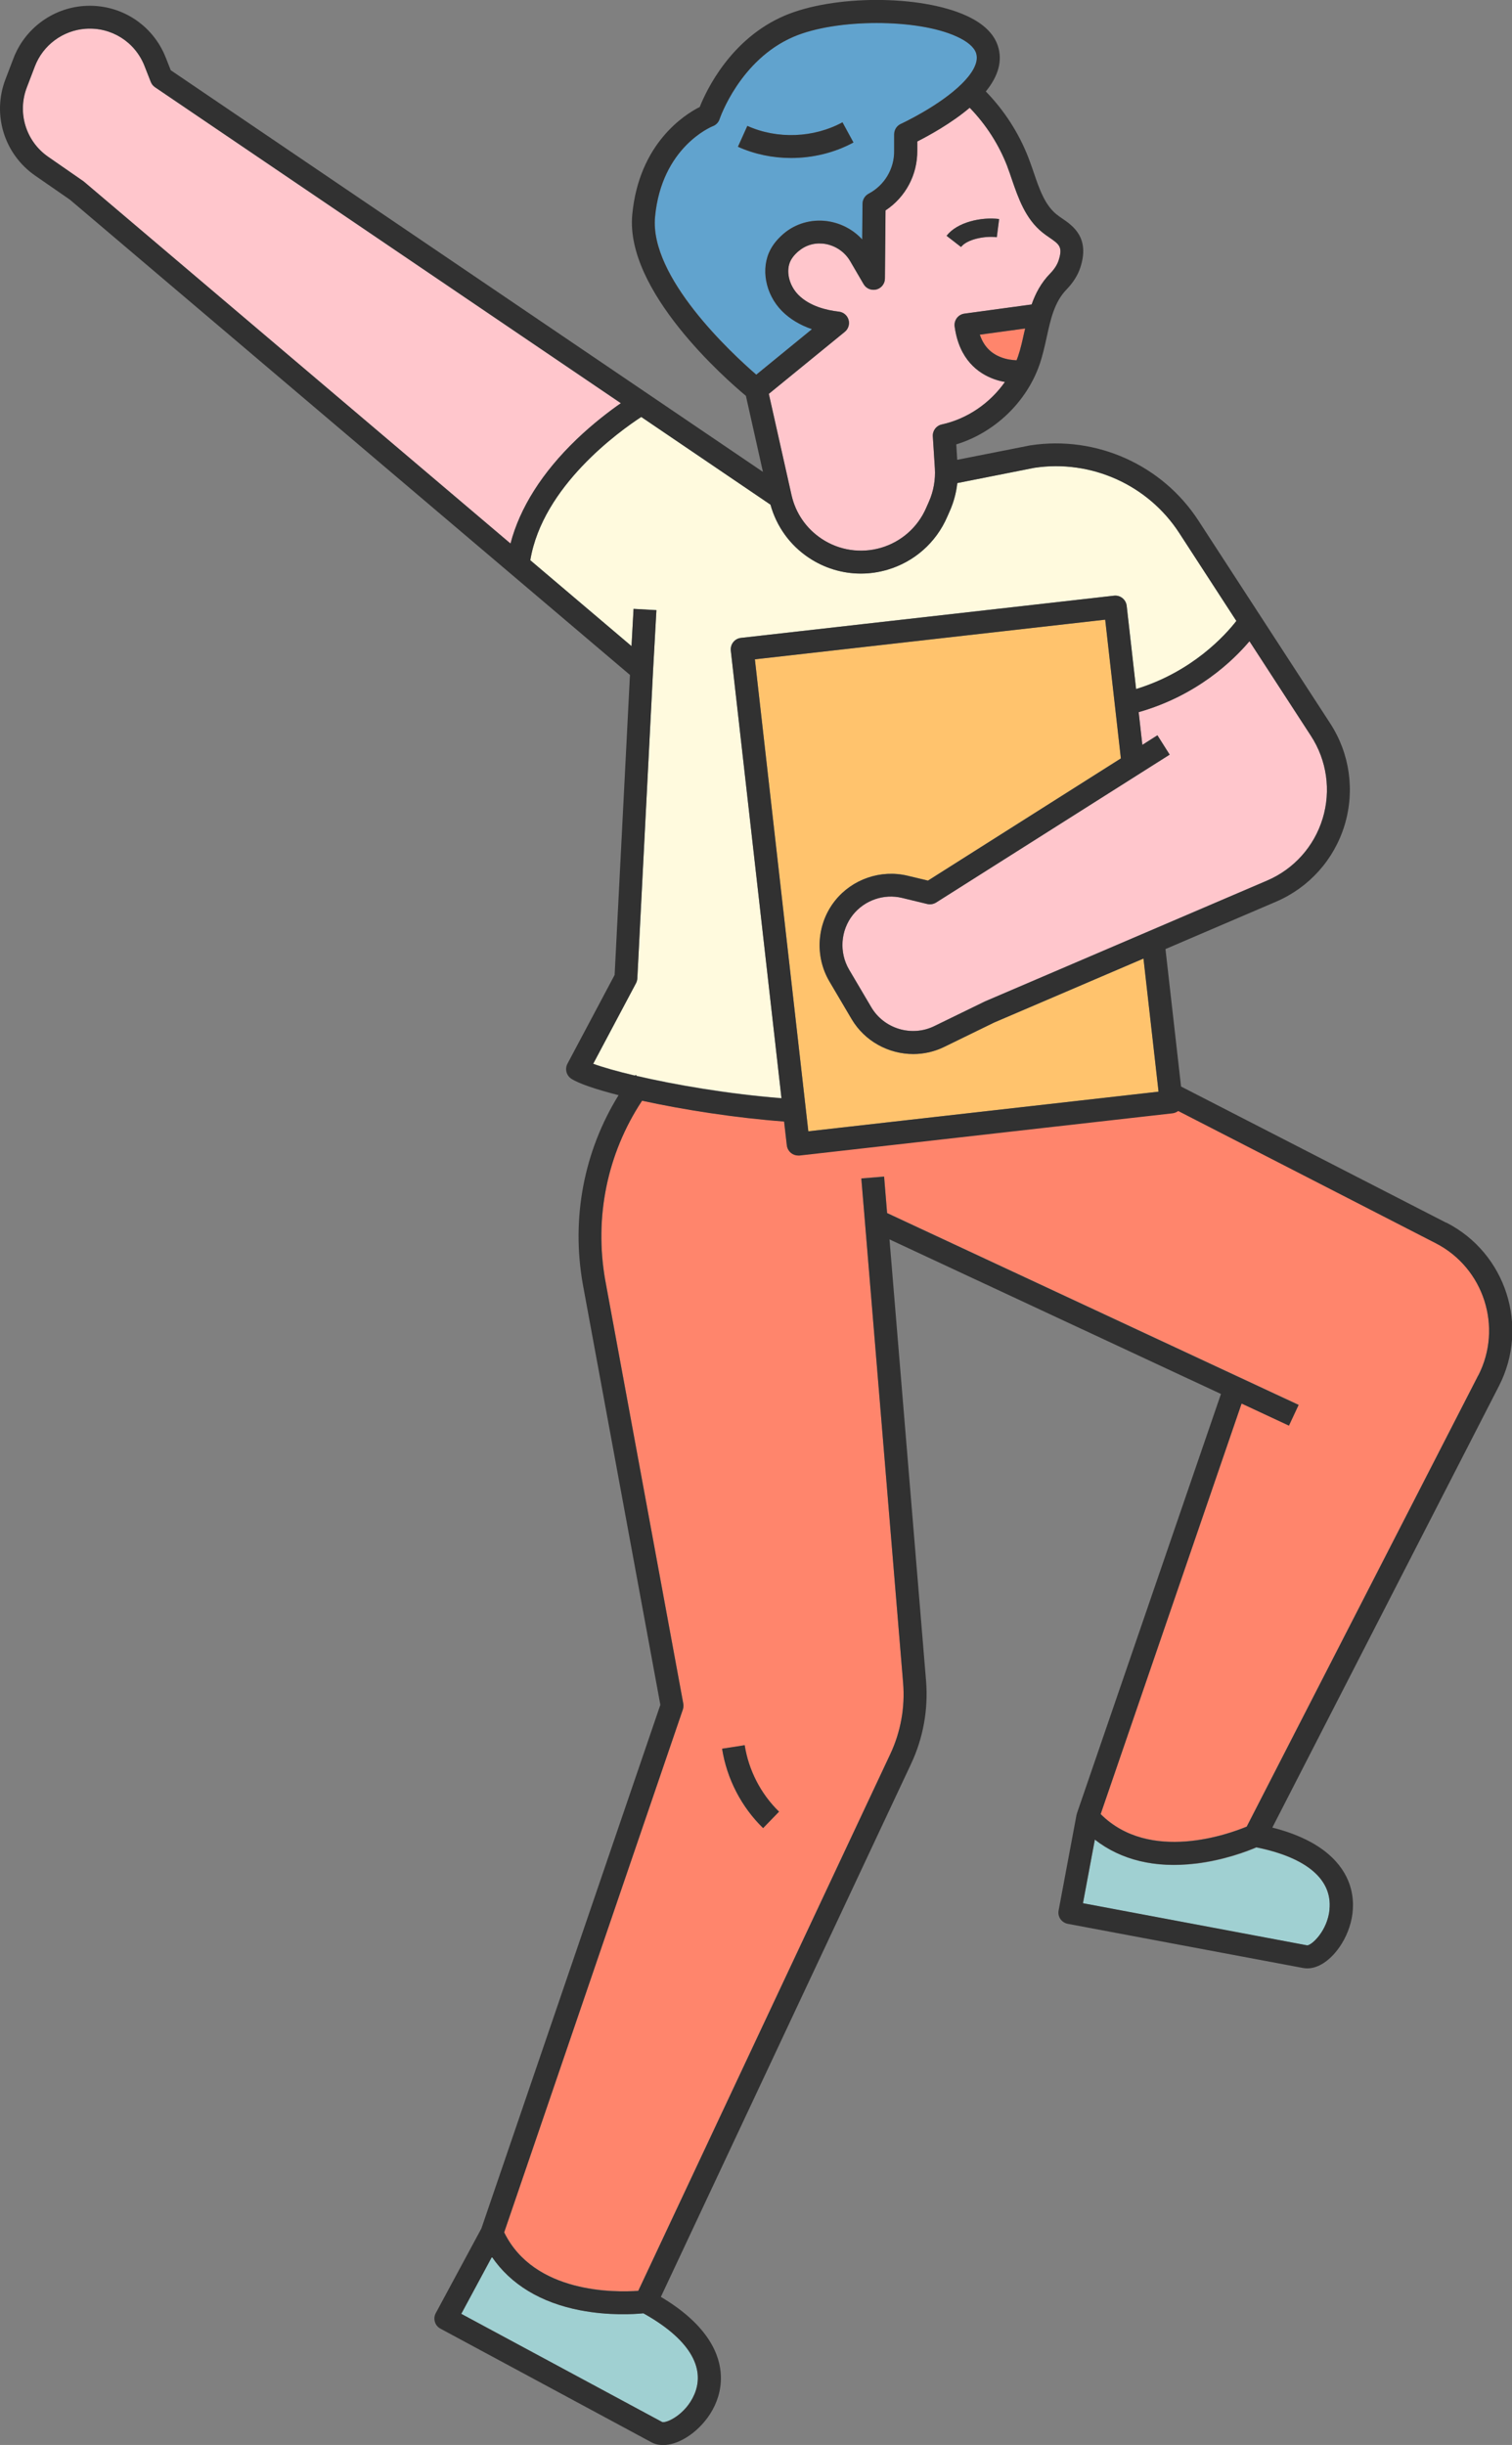
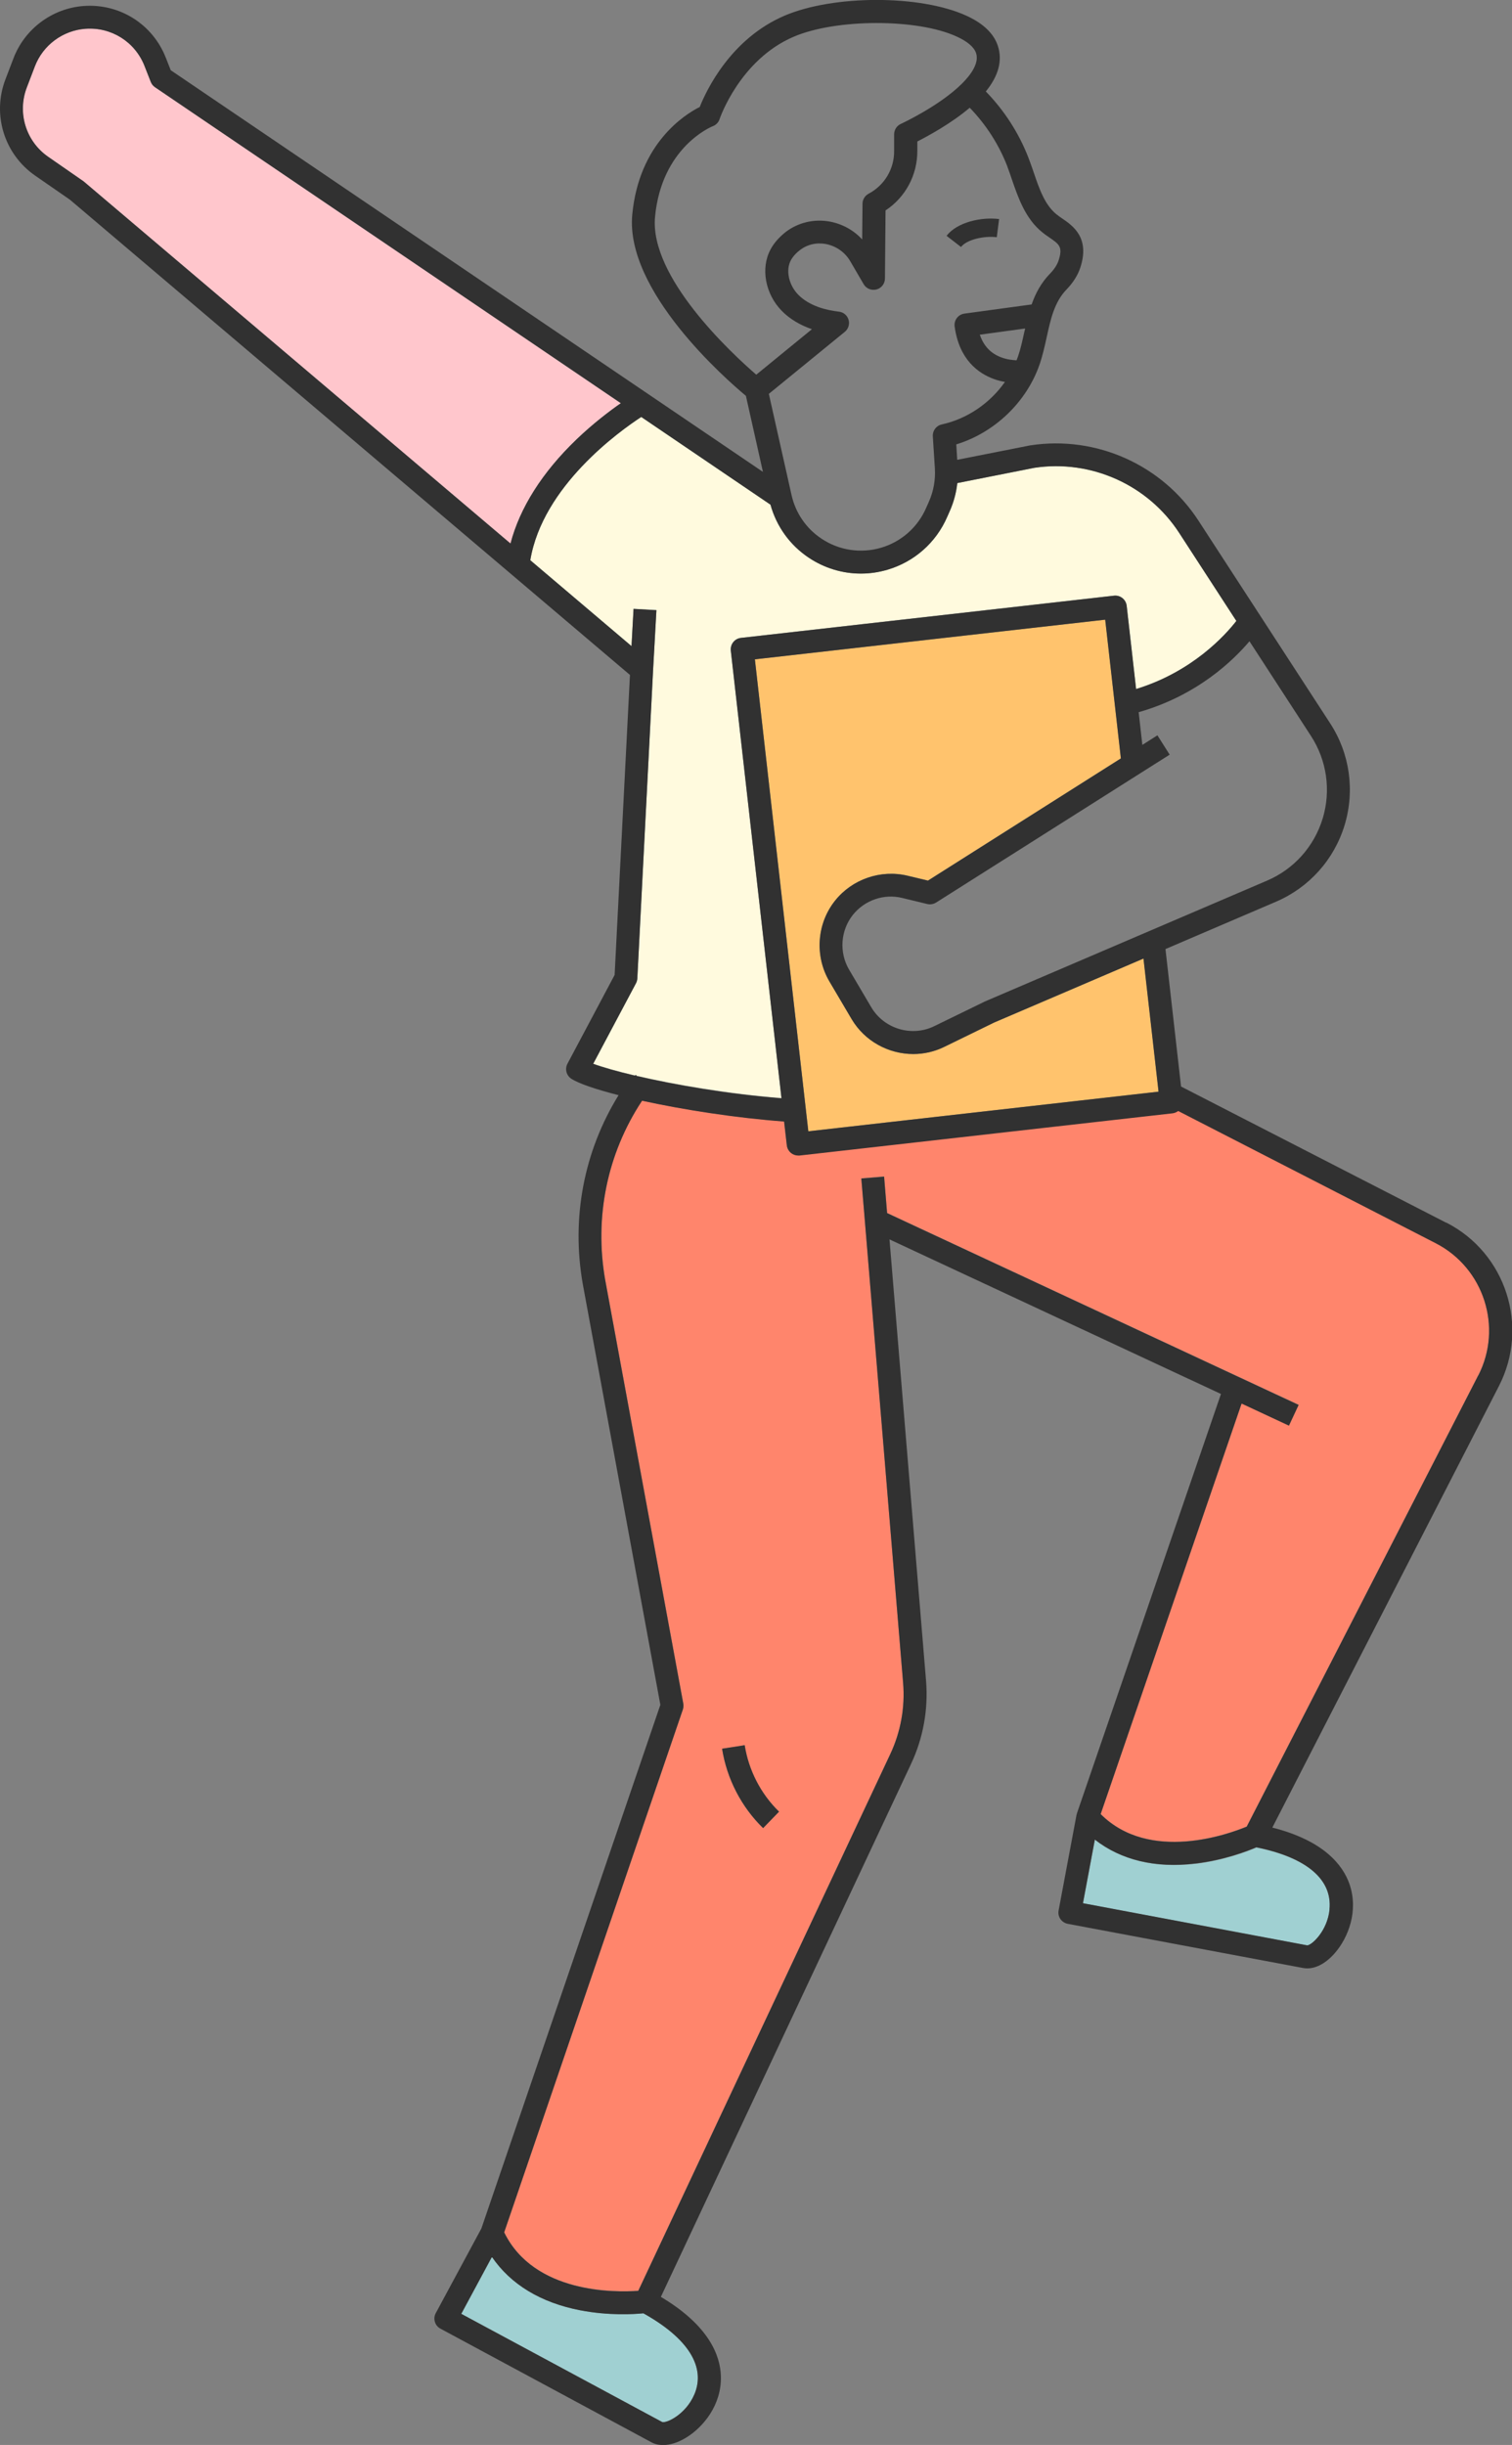
<svg xmlns="http://www.w3.org/2000/svg" id="_圖層_2" viewBox="0 0 176.58 285.49">
  <rect x="0" y="0" width="176.58" height="285.49" fill="#808080" stroke="none" />
  <defs>
    <style>.cls-1{fill:#a0d0d2;}.cls-2{fill:#ffc6cc;}.cls-3{fill:#fffade;}.cls-4{fill:#61a3ce;}.cls-5{fill:#313131;}.cls-6{fill:#ff856c;}.cls-7{fill:#ffc36d;}</style>
  </defs>
  <g id="_圖層_7">
    <g>
      <path class="cls-2" d="M67.31,51.32c1.97-1.89,3.88-3.33,5.19-4.24L18.09,10.18c-.22-.15-.4-.37-.49-.62l-.73-1.86c-1.11-2.82-3.87-4.56-6.9-4.34-2.64,.2-4.96,1.92-5.91,4.4l-.94,2.46c-1.13,2.96-.1,6.28,2.5,8.09l4.11,2.85s.07,.05,.1,.08L59.62,63.47c1.07-4.15,3.7-8.31,7.7-12.15Z" />
-       <path class="cls-2" d="M132.98,83.15l.43,3.82,1.76-1.12,1.43,2.26-27.28,17.27c-.31,.19-.68,.25-1.03,.17l-2.93-.71c-2.13-.51-4.38,.26-5.75,1.97-1.45,1.82-1.63,4.39-.45,6.4l2.59,4.39c1.49,2.53,4.72,3.5,7.36,2.21l5.85-2.85s.04-.02,.06-.03l32.95-14.11c3.14-1.35,5.51-3.99,6.5-7.26,.99-3.27,.49-6.79-1.37-9.65l-7.18-11.05c-1.92,2.27-6.13,6.35-12.94,8.28Z" />
      <path class="cls-6" d="M93.37,134.91c-.05,0-.1,0-.15,0-.3,0-.6-.1-.83-.29-.28-.22-.46-.54-.5-.9l-.32-2.78c-5.67-.42-11.79-1.38-16.59-2.43-.02,.02-.03,.04-.04,.07-4.03,6.13-5.54,13.54-4.26,20.87l9.12,49.47c.04,.23,.02,.46-.05,.67l-20.87,61.06c3.5,7.17,13,7.02,15.66,6.83l29.43-62.67c1.22-2.6,1.74-5.48,1.5-8.33l-4.46-53.85-.42-5.04,2.66-.22,.35,4.26,41.19,19.2,6.87,3.2-1.13,2.42-5.53-2.58-16.46,47.94c5.74,5.74,15.05,2.3,17.06,1.46l27.04-52.69c2.89-5.63,.66-12.57-4.97-15.46l-30.07-15.44c-.19,.15-.42,.25-.66,.27l-43.57,4.93Zm-4.25,78.56c-2.54-2.47-4.24-5.77-4.79-9.27l2.64-.41c.46,2.93,1.88,5.69,4.01,7.76l-1.86,1.92Z" />
      <path class="cls-7" d="M88.16,76.99l6.24,55.11,40.91-4.63-1.76-15.55-17.44,7.47-5.82,2.84c-1.16,.57-2.4,.84-3.62,.84-2.87,0-5.67-1.48-7.21-4.09l-2.59-4.39c-1.74-2.96-1.48-6.74,.66-9.43,2.01-2.52,5.34-3.66,8.47-2.91l2.38,.57,22.53-14.27-1.83-16.2-40.91,4.63Z" />
-       <path class="cls-4" d="M91.33,36.31c-1.95-1.97-2.51-4.99-1.34-7.18,.32-.59,.77-1.15,1.33-1.67,.13-.12,.27-.24,.41-.35,1.46-1.14,3.36-1.59,5.22-1.24,1.45,.28,2.76,1.01,3.75,2.08l.04-4.17c0-.49,.28-.94,.71-1.17,1.86-.99,3.01-2.91,2.99-5.01v-1.91c-.02-.53,.29-1.01,.77-1.23,.04-.02,4.48-2.07,7.12-4.68,.98-.97,2.06-2.38,1.67-3.59-.23-.7-1.02-1.37-2.28-1.94-2.3-1.05-5.79-1.57-9.33-1.57s-7.2,.53-9.69,1.6c-6.3,2.69-8.63,9.54-8.65,9.61-.13,.38-.41,.68-.78,.83-.24,.1-5.99,2.49-6.76,10.58-.67,7.04,8.91,15.92,11.82,18.44l6.51-5.32c-1.4-.48-2.59-1.2-3.5-2.12Zm-5.16-19.17l1.1-2.44c3.49,1.57,7.75,1.41,11.11-.42l1.28,2.35c-2.21,1.21-4.75,1.81-7.28,1.81-2.14,0-4.27-.43-6.21-1.31Z" />
      <path class="cls-1" d="M139.61,217.62c-4.67,.56-8.68-.41-11.74-2.8l-1.39,7.43,26.19,4.92c.53-.01,2.36-1.67,2.61-4.19,.35-3.5-2.68-6.07-8.54-7.25-1.02,.44-3.76,1.5-7.12,1.9Z" />
-       <path class="cls-2" d="M95.94,62.91c2.05,1.37,4.59,1.75,6.95,1.06,2.37-.7,4.29-2.39,5.27-4.65l.34-.77c.52-1.2,.76-2.53,.68-3.84l-.24-3.75c-.04-.66,.4-1.25,1.05-1.39,2.97-.64,5.63-2.48,7.37-4.96-.41-.07-.84-.18-1.28-.34-1.8-.65-4.06-2.24-4.59-6.13-.1-.73,.41-1.41,1.14-1.51l7.85-1.07c.45-1.28,1.09-2.51,2.15-3.6,.5-.51,.84-1.03,1-1.54,.52-1.58,.08-1.88-1.08-2.68-.26-.18-.54-.37-.81-.59-1.99-1.6-2.82-4.02-3.56-6.17-.18-.52-.35-1.03-.54-1.53-.98-2.55-2.48-4.9-4.4-6.87-2.17,1.84-4.83,3.29-6.13,3.94v1.07c.03,2.83-1.37,5.43-3.7,6.98l-.07,7.95c0,.6-.41,1.12-.99,1.28-.58,.15-1.19-.1-1.5-.62l-1.57-2.69c-.61-1.04-1.64-1.76-2.82-1.99-1.11-.21-2.2,.04-3.07,.72-.09,.07-.18,.15-.27,.22-.34,.31-.6,.63-.77,.95-.62,1.17-.25,2.9,.88,4.04,1.31,1.33,3.3,1.8,4.73,1.96,.53,.06,.98,.44,1.13,.95,.15,.52-.02,1.07-.44,1.41l-8.87,7.24,2.65,11.81c.47,2.1,1.71,3.9,3.5,5.1Zm20.75-37.33l-.27,2.12c-1.42-.18-3.48,.24-4.18,1.14l-1.69-1.31c1.25-1.62,4.1-2.22,6.14-1.96Z" />
      <path class="cls-1" d="M67.78,269.77c-4.62-.89-8.15-3.03-10.33-6.24l-3.58,6.65,23.46,12.63c.51,.17,2.75-.88,3.75-3.2,1.39-3.23-.71-6.59-5.94-9.5-1.1,.11-4.04,.29-7.36-.35Z" />
-       <path class="cls-6" d="M116.91,41.72c.67,.26,1.33,.33,1.81,.35,.06-.15,.12-.3,.17-.45,.3-.89,.51-1.83,.73-2.83,.03-.15,.06-.29,.1-.44l-5.29,.72c.44,1.31,1.26,2.18,2.48,2.64Z" />
      <path class="cls-3" d="M85.35,75.96c-.08-.73,.44-1.4,1.18-1.48l43.57-4.93c.35-.04,.71,.06,.98,.28,.28,.22,.46,.54,.5,.9l1.1,9.72c6.57-2.01,10.42-6.29,11.71-7.95l-6.67-10.27c-3.66-5.63-10.3-8.61-16.93-7.61l-8.99,1.78c-.12,1.1-.4,2.19-.85,3.2l-.34,.77c-1.3,2.99-3.84,5.23-6.97,6.15-1.02,.3-2.07,.45-3.1,.45-2.14,0-4.26-.63-6.08-1.85-2.21-1.47-3.77-3.66-4.48-6.2l-15.09-10.24c-2.56,1.67-11.52,8.08-12.96,16.73l11.82,10.03,.24-4.35,2.67,.15-.39,7.03h0l-1.84,35.98c-.01,.2-.06,.39-.16,.56l-4.99,9.39c1.08,.4,2.76,.88,4.84,1.37,.06-.02,.12-.04,.18-.06l.02,.1c4.45,1.03,10.68,2.11,16.94,2.61l-5.92-52.28Z" />
-       <path class="cls-5" d="M99.67,16.63l-1.28-2.35c-3.36,1.83-7.62,1.99-11.11,.42l-1.1,2.44c1.94,.87,4.07,1.31,6.21,1.31,2.53,0,5.07-.61,7.28-1.81Z" />
      <path class="cls-5" d="M168.89,142.77l-30.96-15.9-1.82-16.05,12.91-5.53c3.87-1.66,6.79-4.92,8.01-8.94,1.22-4.03,.61-8.36-1.68-11.88l-15.39-23.68c-4.23-6.51-11.93-9.96-19.61-8.79-.02,0-.04,0-.06,.01l-8.5,1.68-.11-1.8c4.48-1.37,8.24-4.96,9.75-9.4,.35-1.03,.58-2.09,.81-3.12,.46-2.11,.9-4.1,2.31-5.56,.78-.81,1.33-1.68,1.62-2.58,1.14-3.48-.89-4.88-2.11-5.71-.22-.15-.44-.3-.65-.47-1.39-1.11-2.03-2.98-2.7-4.95-.19-.54-.37-1.09-.58-1.62-1.11-2.9-2.83-5.57-5-7.8,1.49-1.83,1.96-3.61,1.41-5.31-.47-1.45-1.72-2.65-3.71-3.55-5.37-2.44-15.46-2.43-21.18,0-6.34,2.7-9.18,8.78-9.93,10.67-1.79,.9-7.09,4.26-7.88,12.56-.85,8.93,10.96,19.25,13.27,21.17l1.99,8.88L19.94,8.2l-.58-1.47C17.82,2.81,13.96,.39,9.77,.7,6.1,.97,2.88,3.37,1.57,6.82l-.94,2.46c-1.57,4.11-.13,8.73,3.48,11.23l4.06,2.81,65.4,55.49-1.79,35.03-5.51,10.37c-.32,.61-.13,1.37,.45,1.75,.86,.56,2.85,1.24,5.52,1.92-4.05,6.55-5.54,14.34-4.18,22.05l9.06,49.14-20.9,61.14-5.33,9.89c-.17,.31-.21,.68-.1,1.02,.1,.34,.33,.62,.65,.79l24.64,13.27c.4,.22,.86,.32,1.36,.32,.84,0,1.78-.3,2.73-.89,1.92-1.18,4.12-3.77,4.02-7.15-.07-2.41-1.38-5.91-7.01-9.26l29.22-62.24c1.42-3.02,2.02-6.37,1.75-9.69l-4.27-51.55,38.71,18.05-16.82,48.97h.01c-.02,.07-.05,.12-.06,.19l-2.09,11.15c-.07,.35,.01,.71,.21,1,.2,.29,.51,.49,.86,.56l27.5,5.16c.16,.03,.32,.04,.48,.04,1.07,0,2.23-.64,3.25-1.83,1.47-1.71,2.78-4.84,1.66-8.04-.78-2.21-3-5.05-9-6.57l26.47-51.57c3.56-6.94,.82-15.5-6.13-19.06Zm-33.58-15.3l-40.91,4.63-6.24-55.11,40.91-4.63,1.83,16.2-22.53,14.27-2.38-.57c-3.13-.75-6.46,.39-8.47,2.91-2.14,2.68-2.4,6.47-.66,9.43l2.59,4.39c1.54,2.61,4.34,4.09,7.21,4.09,1.22,0,2.46-.27,3.62-.84l5.82-2.84,17.44-7.47,1.76,15.55Zm19.16-31.9c-.99,3.27-3.36,5.92-6.5,7.26l-32.95,14.11s-.04,.02-.06,.03l-5.85,2.85c-2.63,1.29-5.87,.32-7.36-2.21l-2.59-4.39c-1.18-2.01-1-4.58,.45-6.4,1.37-1.71,3.62-2.49,5.75-1.97l2.93,.71c.35,.08,.72,.02,1.03-.17l27.28-17.27-1.43-2.26-1.76,1.12-.43-3.82c6.81-1.94,11.02-6.01,12.94-8.28l7.18,11.05c1.86,2.86,2.36,6.38,1.37,9.65Zm-34.85-56.78c-.22,.99-.42,1.93-.73,2.83-.05,.15-.11,.3-.17,.45-.48-.02-1.14-.09-1.81-.35-1.22-.46-2.04-1.33-2.48-2.64l5.29-.72c-.03,.15-.07,.29-.1,.44Zm-1.98-19.35c.19,.5,.37,1.01,.54,1.53,.74,2.14,1.57,4.57,3.56,6.17,.27,.22,.54,.41,.81,.59,1.16,.8,1.59,1.1,1.08,2.68-.17,.51-.5,1.03-1,1.54-1.06,1.09-1.7,2.32-2.15,3.6l-7.85,1.07c-.73,.1-1.24,.77-1.14,1.51,.53,3.89,2.79,5.48,4.59,6.13,.44,.16,.88,.27,1.28,.34-1.74,2.48-4.4,4.31-7.37,4.96-.65,.14-1.09,.73-1.05,1.39l.24,3.75c.08,1.31-.15,2.64-.68,3.84l-.34,.77c-.98,2.26-2.91,3.96-5.27,4.65-2.36,.69-4.9,.31-6.95-1.06-1.79-1.19-3.03-3-3.5-5.1l-2.65-11.81,8.87-7.24c.42-.34,.59-.9,.44-1.41-.15-.52-.6-.89-1.13-.95-1.43-.16-3.41-.63-4.73-1.96-1.13-1.14-1.5-2.88-.88-4.04,.17-.32,.43-.64,.77-.95,.09-.08,.18-.15,.27-.22,.87-.68,1.96-.93,3.07-.72,1.18,.23,2.21,.95,2.82,1.99l1.57,2.69c.3,.52,.91,.77,1.5,.62,.58-.15,.99-.68,.99-1.28l.07-7.95c2.33-1.54,3.73-4.14,3.71-6.98v-1.07c1.29-.66,3.95-2.1,6.12-3.94,1.91,1.97,3.42,4.32,4.4,6.87Zm-29.32,24.31c-2.91-2.52-12.49-11.39-11.82-18.44,.77-8.09,6.52-10.49,6.76-10.58,.37-.14,.66-.45,.78-.83,.02-.07,2.36-6.92,8.65-9.61,2.5-1.07,6.12-1.6,9.69-1.6s7.03,.52,9.33,1.57c1.26,.57,2.05,1.24,2.28,1.94,.4,1.21-.69,2.62-1.67,3.59-2.64,2.61-7.07,4.66-7.12,4.68-.48,.22-.78,.7-.78,1.23v1.91c.03,2.1-1.12,4.03-2.98,5.01-.43,.23-.71,.68-.71,1.17l-.04,4.17c-.98-1.07-2.29-1.8-3.75-2.08-1.86-.35-3.76,.1-5.22,1.24-.14,.11-.28,.23-.41,.35-.57,.52-1.02,1.08-1.33,1.67-1.17,2.19-.61,5.21,1.34,7.18,.91,.92,2.1,1.64,3.5,2.12l-6.51,5.32ZM9.74,21.16l-4.11-2.85c-2.6-1.8-3.63-5.13-2.5-8.09l.94-2.46c.94-2.48,3.26-4.21,5.91-4.4,3.02-.22,5.79,1.52,6.9,4.34l.73,1.86c.1,.25,.27,.47,.49,.62l54.41,36.9c-1.31,.91-3.21,2.35-5.19,4.24-4,3.84-6.62,8-7.7,12.15L9.84,21.24s-.07-.05-.1-.08Zm59.54,103.05l4.99-9.39c.09-.17,.14-.36,.16-.56l1.84-35.98h0l.39-7.03-2.67-.15-.24,4.35-11.82-10.03c1.43-8.65,10.4-15.06,12.96-16.73l15.09,10.24c.7,2.54,2.27,4.73,4.48,6.2,1.83,1.22,3.94,1.85,6.08,1.85,1.04,0,2.08-.15,3.1-.45,3.13-.92,5.67-3.16,6.97-6.15l.34-.77c.44-1.02,.73-2.1,.85-3.2l8.99-1.78c6.63-1,13.28,1.98,16.93,7.61l6.67,10.27c-1.29,1.66-5.14,5.94-11.71,7.95l-1.1-9.72c-.04-.35-.22-.67-.5-.9-.28-.22-.63-.32-.98-.28l-43.57,4.93c-.73,.08-1.26,.75-1.18,1.48l5.92,52.28c-6.26-.49-12.5-1.57-16.94-2.61l-.02-.1c-.06,.01-.12,.03-.18,.06-2.08-.49-3.76-.97-4.84-1.37Zm11.8,155.4c-1,2.32-3.24,3.37-3.75,3.2l-23.46-12.63,3.58-6.65c2.19,3.21,5.71,5.35,10.33,6.24,3.32,.64,6.26,.46,7.36,.35,5.22,2.91,7.33,6.27,5.94,9.5Zm74.19-56.65c-.25,2.51-2.08,4.18-2.61,4.19l-26.19-4.92,1.39-7.43c3.06,2.39,7.06,3.36,11.74,2.8,3.36-.4,6.11-1.47,7.12-1.9,5.86,1.18,8.89,3.75,8.54,7.25Zm17.37-62.36l-27.04,52.69c-2.01,.84-11.33,4.27-17.06-1.46l16.46-47.94,5.53,2.58,1.13-2.42-6.87-3.2-41.19-19.2-.35-4.26-2.66,.22,.42,5.04,4.46,53.85c.24,2.86-.28,5.74-1.5,8.33l-29.43,62.67c-2.66,.19-12.16,.34-15.66-6.83l20.87-61.06c.07-.22,.09-.45,.05-.67l-9.12-49.47c-1.29-7.33,.23-14.74,4.26-20.87,.02-.02,.03-.04,.04-.07,4.81,1.05,10.93,2.01,16.59,2.43l.32,2.78c.04,.35,.22,.67,.5,.9,.24,.19,.53,.29,.83,.29,.05,0,.1,0,.15,0l43.57-4.93c.24-.03,.47-.13,.66-.27l30.07,15.44c5.63,2.89,7.86,9.83,4.97,15.46Z" />
      <path class="cls-5" d="M84.33,204.19c.55,3.5,2.25,6.8,4.79,9.27l1.86-1.92c-2.13-2.07-3.55-4.83-4.01-7.76l-2.64,.41Z" />
      <path class="cls-5" d="M110.54,27.53l1.69,1.31c.7-.9,2.76-1.32,4.18-1.14l.27-2.12c-2.04-.26-4.89,.34-6.14,1.96Z" />
    </g>
  </g>
</svg>